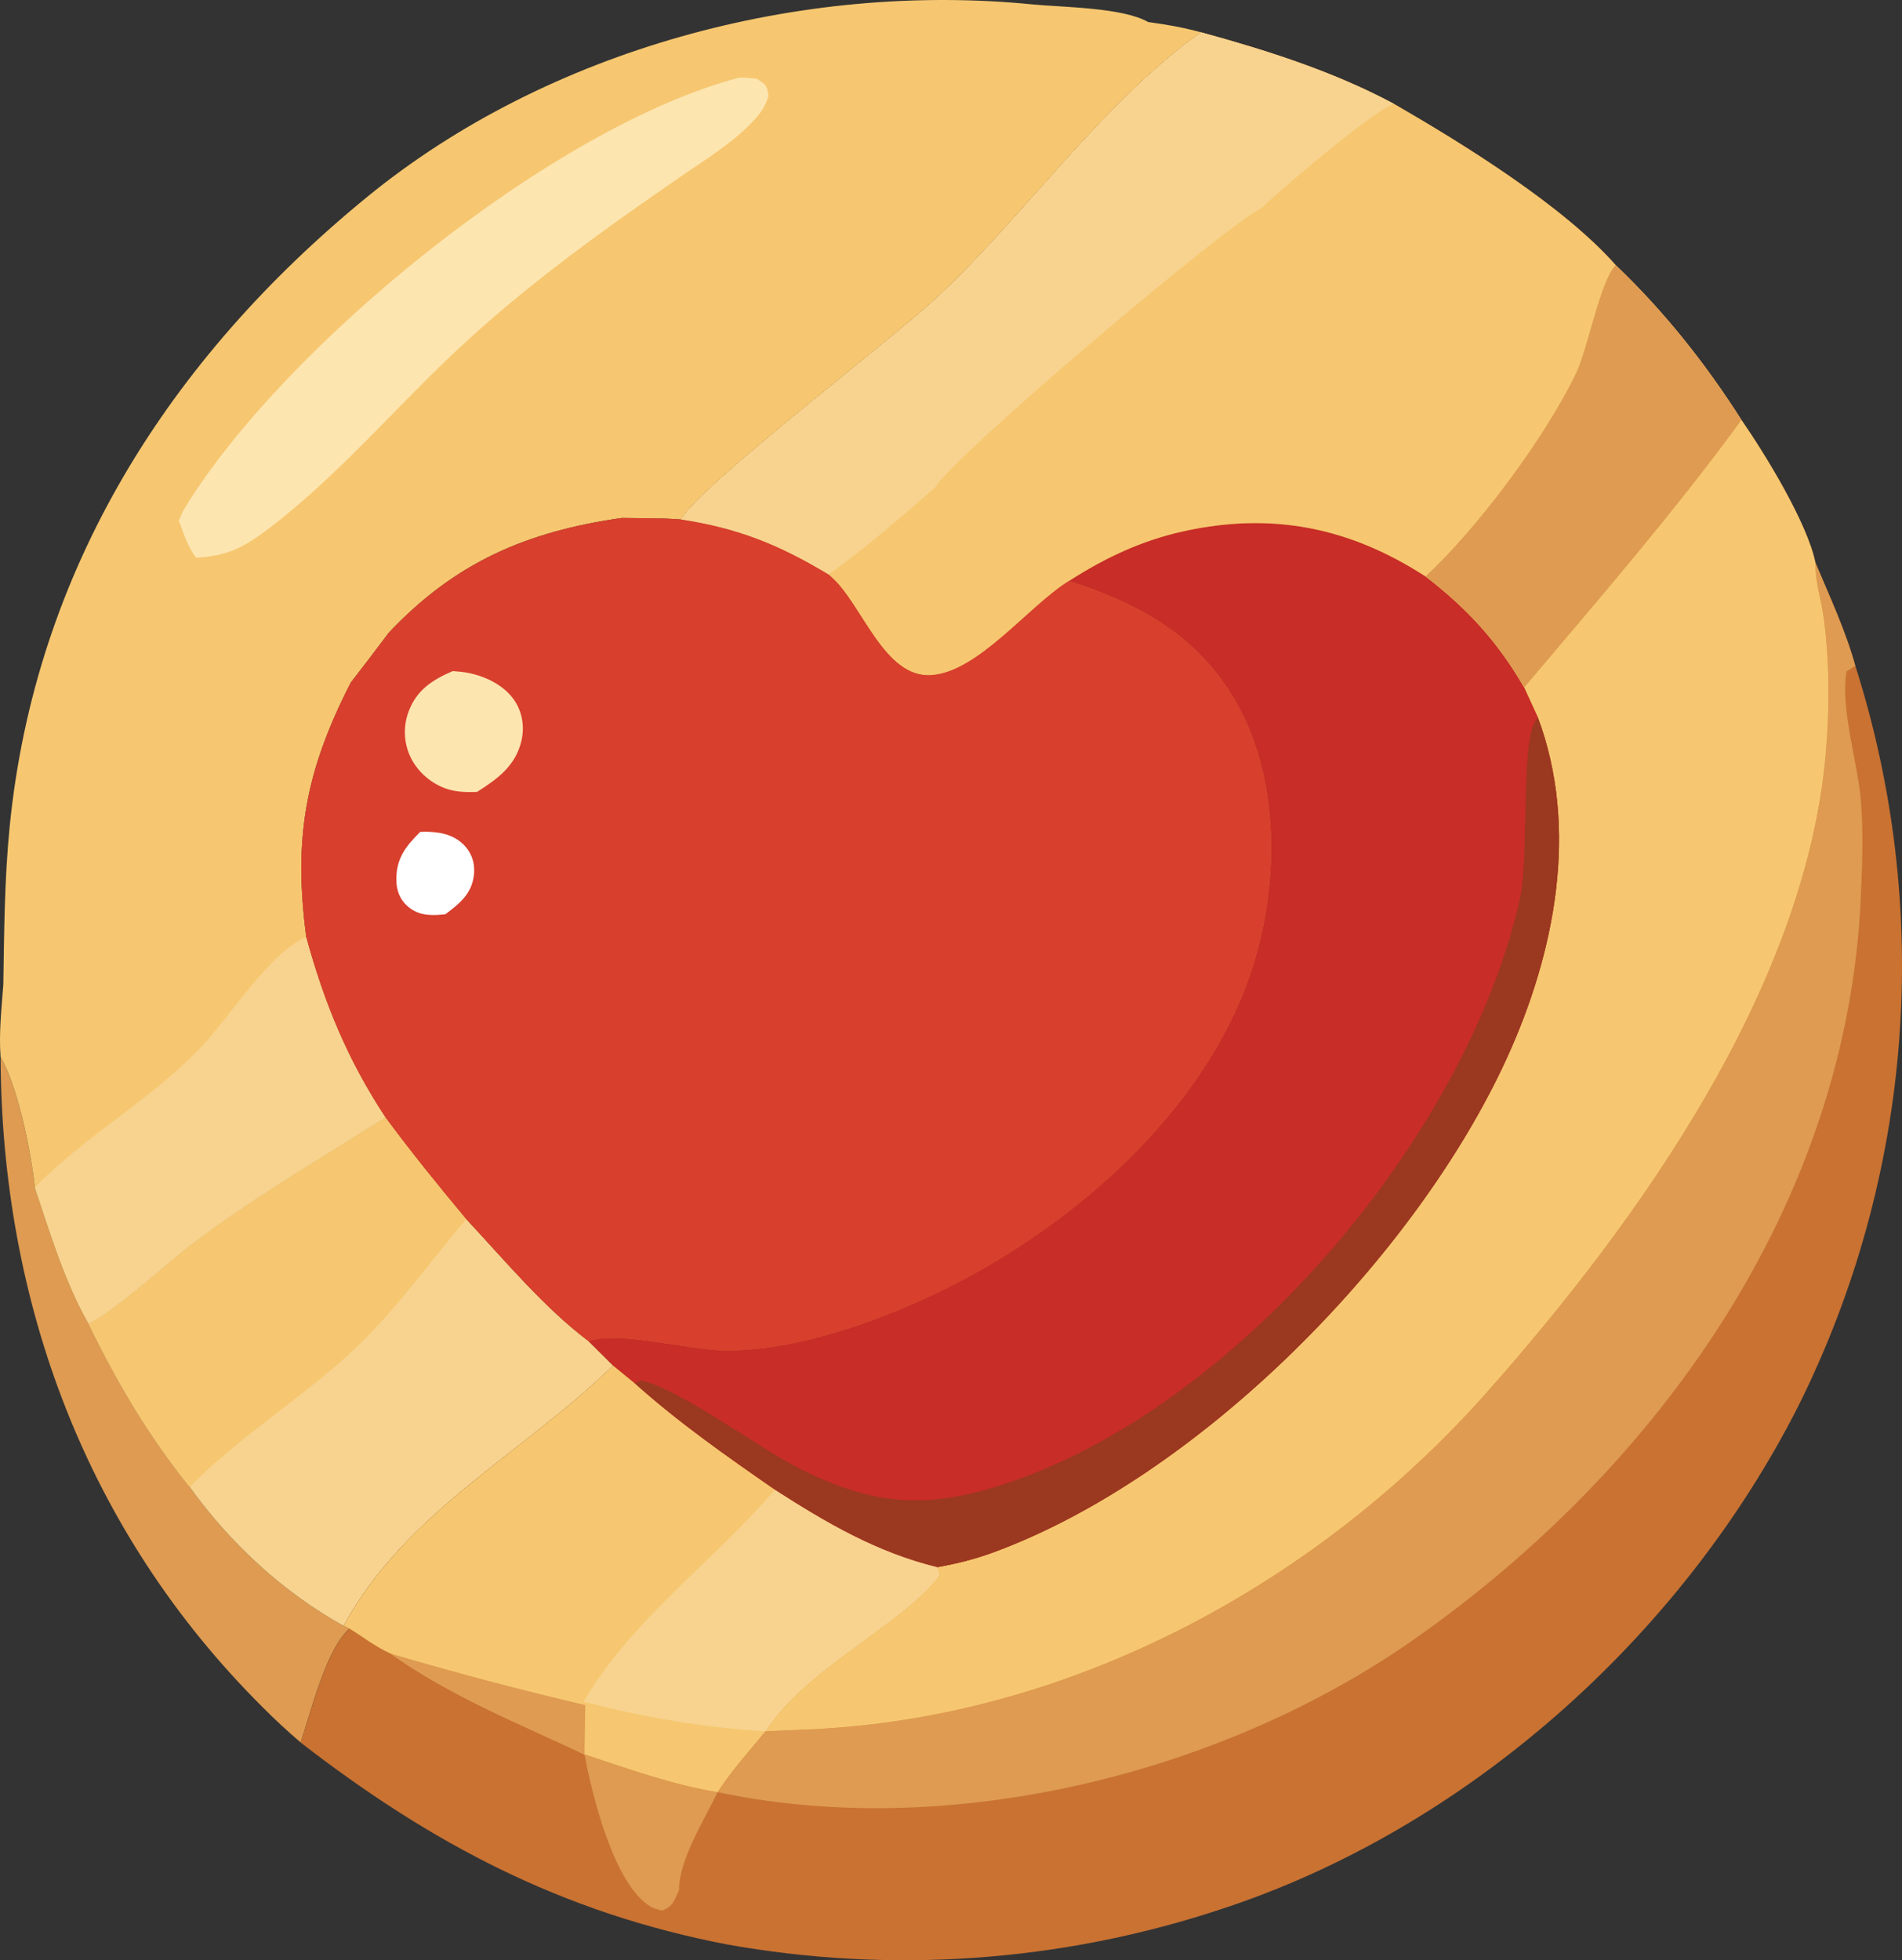
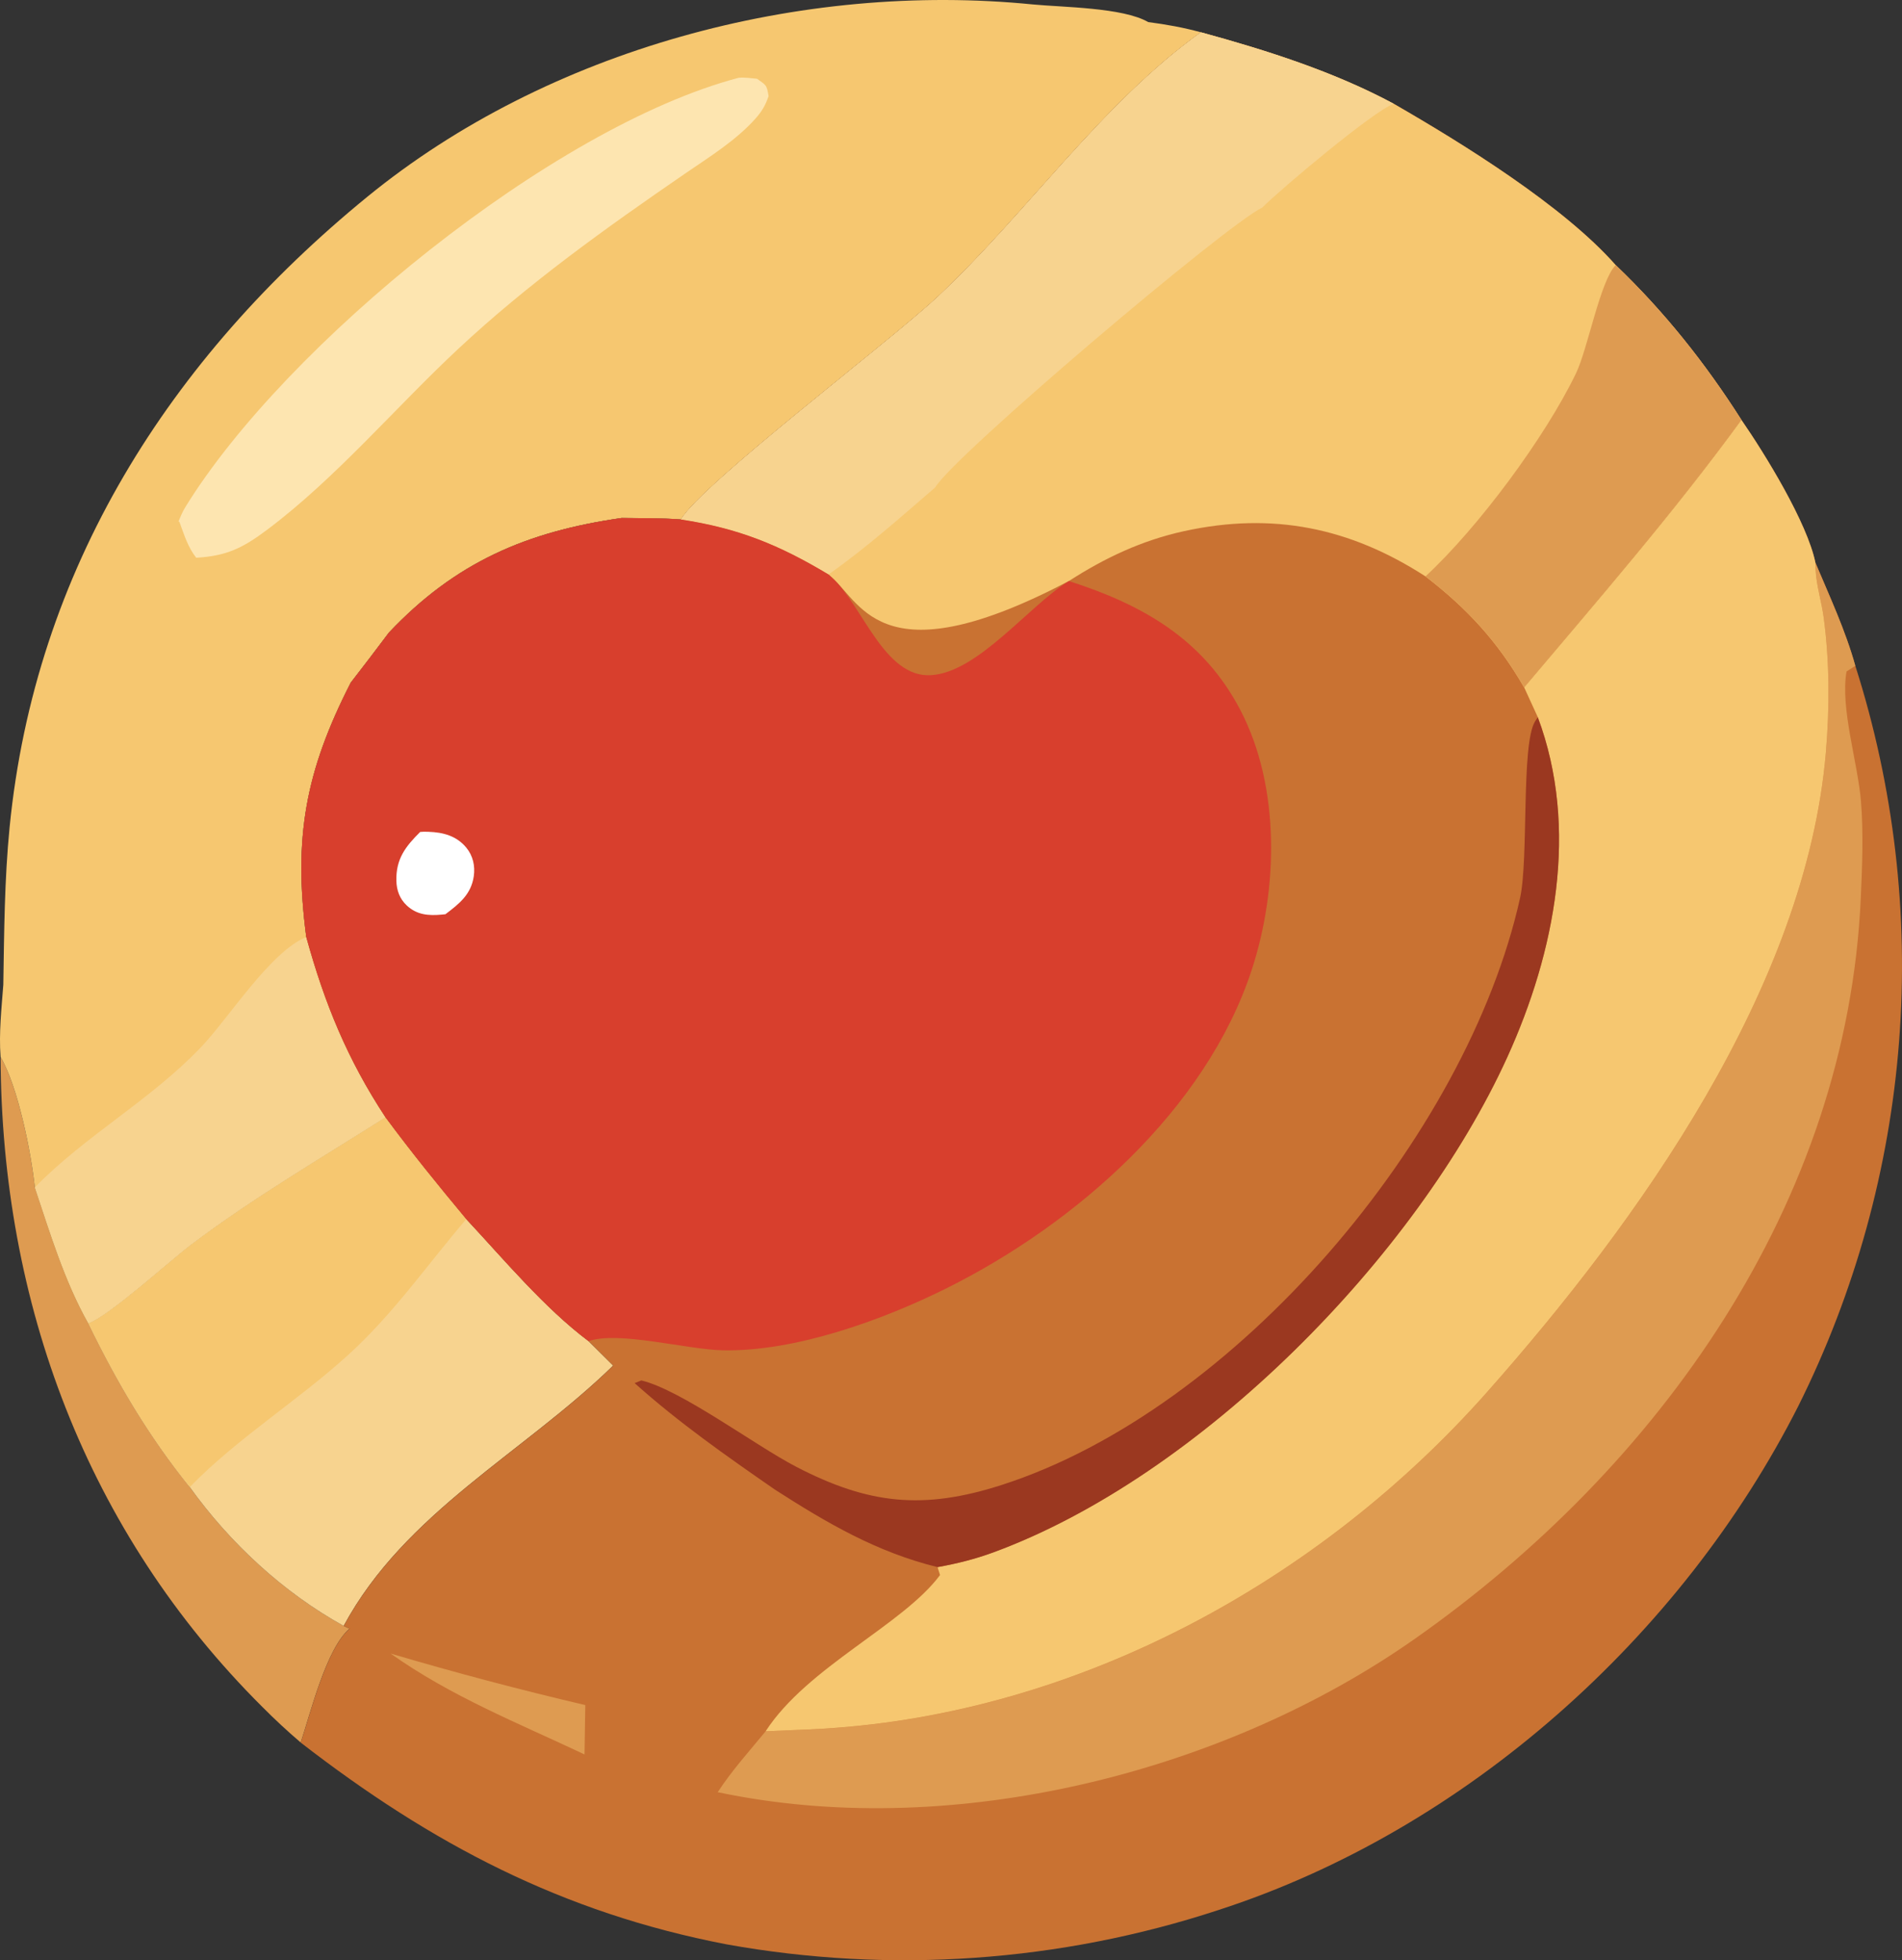
<svg xmlns="http://www.w3.org/2000/svg" width="328" height="338" viewBox="0 0 328 338" fill="none">
  <rect x="0" y="0" width="328" height="338" fill="#333333" stroke="none" />
  <g clip-path="url(#clip0_3983_977)">
    <path d="M0.102 182.258C3.123 187.435 5.374 198.751 6.01 204.755C8.639 212.626 11.145 220.94 15.236 228.193C20.177 238.372 25.599 247.583 32.727 256.422C39.669 266.078 48.837 274.592 59.264 280.358L60.276 280.833C56.252 284.316 53.585 295.274 51.856 300.469C49.558 298.505 47.345 296.453 45.217 294.307C14.908 264.12 0.26 224.625 0.102 182.258Z" fill="#DE9B51" />
    <path d="M66.484 192.664C70.936 198.686 75.619 204.461 80.414 210.21C86.917 217.181 93.878 225.533 101.498 231.253L105.742 235.469C90.358 250.49 69.811 260.798 59.263 280.363C48.832 274.594 39.665 266.083 32.725 256.427C25.6 247.588 20.178 238.374 15.234 228.198C18.822 226.938 29.328 217.363 32.959 214.625C43.572 206.619 55.257 199.782 66.481 192.667L66.484 192.664Z" fill="#F7D38F" />
    <path d="M66.484 192.664C70.936 198.686 75.619 204.461 80.414 210.21C73.615 218.175 67.838 226.556 60.013 233.663C51.242 241.631 40.99 247.928 32.725 256.424C25.6 247.585 20.178 238.371 15.234 228.195C18.822 226.935 29.328 217.36 32.959 214.622C43.572 206.616 55.257 199.779 66.481 192.664H66.484Z" fill="#F6C770" />
    <path d="M0.572 169.765C0.719 160.738 0.769 151.633 1.657 142.644C6.044 98.16 29.25 61.793 63.316 33.955C94.517 8.456 138.232 -3.218 178.09 0.763C183.287 1.267 193.629 1.273 198.011 3.809C201.132 4.217 204.051 4.733 207.093 5.568C189.922 17.887 177.202 36.62 161.725 51.14C153.34 59.008 121.421 83.094 117.398 89.573C114.03 89.304 110.578 89.374 107.196 89.315C90.798 91.658 78.512 96.961 67.065 109.077C64.893 111.974 62.698 114.853 60.48 117.714C52.669 132.999 50.571 144.45 52.813 161.568C55.96 173.01 59.92 182.702 66.482 192.66C55.257 199.775 43.572 206.609 32.96 214.618C29.329 217.356 18.819 226.931 15.235 228.192C11.14 220.936 8.638 212.622 6.009 204.753C5.373 198.752 3.125 187.433 0.1 182.256C-0.207 178.102 0.262 173.907 0.575 169.765H0.572Z" fill="#F6C770" />
    <path d="M6.008 204.753C14.712 195.803 25.872 189.784 34.673 180.561C39.471 175.534 46.59 164.135 52.815 161.57C55.962 173.012 59.922 182.704 66.484 192.663C55.259 199.778 43.574 206.612 32.962 214.621C29.331 217.359 18.821 226.933 15.237 228.194C11.143 220.938 8.64 212.624 6.011 204.756L6.008 204.753Z" fill="#F7D38F" />
    <path d="M127.406 13.408C128.461 13.32 129.504 13.481 130.559 13.584C132.192 14.762 132.201 14.607 132.546 16.571C132.001 18.146 131.409 19.183 130.293 20.438C126.911 24.238 122.289 27.084 118.124 29.945C104.505 39.3 91.144 48.843 79.031 60.15C68.146 70.311 57.909 82.48 46.005 91.395C41.84 94.514 39.032 95.877 33.833 96.173C32.377 94.323 31.726 92.122 30.92 89.935L30.773 89.973C31.131 89.061 31.448 88.278 31.963 87.44C49.155 59.505 95.282 21.857 127.409 13.405L127.406 13.408Z" fill="#FDE5B0" />
    <path d="M207.098 5.57C218.378 8.654 230.031 12.348 240.365 17.904C252.275 24.761 269.643 35.526 278.626 45.713C287.022 53.748 294.059 62.602 300.301 72.399C304.375 78.286 311.658 90.13 313.068 97.028C315.527 102.868 318.255 108.71 319.955 114.823C320.371 116.124 320.77 117.432 321.154 118.742C321.538 120.053 321.904 121.369 322.256 122.688C322.607 124.007 322.944 125.332 323.264 126.66C323.583 127.989 323.888 129.319 324.175 130.656C324.462 131.99 324.735 133.33 324.99 134.673C325.248 136.015 325.485 137.361 325.708 138.706C325.931 140.055 326.139 141.404 326.329 142.758C326.52 144.109 326.696 145.467 326.854 146.824C327.012 148.181 327.156 149.539 327.279 150.902C327.405 152.262 327.513 153.625 327.607 154.989C327.701 156.352 327.777 157.715 327.836 159.081C327.894 160.447 327.938 161.81 327.965 163.18C327.991 164.546 328.003 165.912 327.997 167.278C327.991 168.644 327.968 170.01 327.93 171.376C327.891 172.742 327.836 174.106 327.762 175.472C327.689 176.835 327.601 178.198 327.499 179.561C327.393 180.925 327.273 182.285 327.135 183.642C326.998 185.002 326.845 186.36 326.675 187.714C326.505 189.069 326.318 190.423 326.115 191.774C325.913 193.126 325.693 194.474 325.459 195.82C325.224 197.166 324.972 198.508 324.703 199.848C324.436 201.188 324.152 202.525 323.853 203.859C323.554 205.192 323.237 206.52 322.906 207.846C322.575 209.171 322.226 210.493 321.863 211.809C321.499 213.125 321.121 214.439 320.726 215.746C320.33 217.054 319.92 218.358 319.492 219.654C319.064 220.953 318.621 222.243 318.164 223.533C317.707 224.82 317.235 226.101 316.746 227.379C316.256 228.654 315.752 229.924 315.234 231.187C314.715 232.451 314.178 233.708 313.63 234.96C313.079 236.212 312.517 237.455 311.936 238.692C311.356 239.929 310.761 241.157 310.155 242.38C289.979 282.25 252.747 315.556 210.131 329.352C208.431 329.912 206.72 330.443 205.002 330.95C203.285 331.454 201.559 331.935 199.827 332.386C198.095 332.838 196.354 333.263 194.61 333.661C192.863 334.06 191.114 334.432 189.355 334.775C187.6 335.121 185.835 335.438 184.068 335.725C182.301 336.016 180.531 336.279 178.755 336.511C176.979 336.746 175.2 336.954 173.421 337.133C171.639 337.311 169.854 337.464 168.069 337.59C166.281 337.713 164.494 337.813 162.706 337.88C160.918 337.95 159.128 337.991 157.337 338.006C155.546 338.021 153.755 338.006 151.965 337.965C150.174 337.924 148.386 337.854 146.599 337.757C144.811 337.66 143.023 337.534 141.241 337.382C139.456 337.229 137.674 337.05 135.898 336.842C134.119 336.634 132.346 336.4 130.573 336.139C128.803 335.875 127.036 335.588 125.272 335.268C96.981 329.818 74.453 317.977 51.859 300.482C53.589 295.287 56.255 284.328 60.279 280.846L59.268 280.371C69.816 260.805 90.364 250.5 105.747 235.476L101.503 231.26C93.88 225.541 86.923 217.192 80.419 210.217C75.622 204.468 70.941 198.693 66.49 192.672C59.928 182.713 55.965 173.021 52.821 161.579C50.582 144.461 52.677 133.01 60.487 117.725C62.706 114.864 64.901 111.985 67.073 109.088C78.523 96.972 90.809 91.669 107.204 89.326C110.586 89.385 114.038 89.315 117.405 89.584C121.429 83.106 153.348 59.019 161.733 51.151C177.21 36.631 189.93 17.898 207.101 5.579L207.098 5.57Z" fill="#C97232" />
-     <path d="M100.797 302.526C108.288 304.992 115.955 307.78 123.765 309.037C121.485 313.728 117.051 320.779 117.092 325.985C116.163 327.841 116.154 328.65 114.187 329.456C113.469 329.277 112.781 329.125 112.136 328.732C105.8 324.856 102.078 309.351 100.797 302.523V302.526Z" fill="#DE9B51" />
-     <path d="M105.747 235.467L109.452 238.498C117.019 245.282 125.31 251.092 133.654 256.868C142.613 262.622 151.224 267.662 161.68 270.224L162.111 271.593C155.728 280.209 139.246 287.415 132.033 298.535C129.228 301.95 126.18 305.33 123.768 309.033C115.958 307.775 108.291 304.987 100.8 302.522C89.303 297.092 77.808 292.542 67.352 285.122C64.951 284.088 62.522 282.217 60.277 280.831L59.266 280.356C69.813 260.79 90.361 250.485 105.744 235.461L105.747 235.467Z" fill="#F6C770" />
    <path d="M67.352 285.128C78.462 288.408 89.654 291.372 100.932 294.014L100.8 302.524C89.303 297.095 77.808 292.545 67.352 285.125V285.128Z" fill="#DE9B51" />
-     <path d="M133.654 256.87C142.614 262.625 151.224 267.664 161.681 270.227L162.112 271.596C155.729 280.212 139.246 287.418 132.034 298.537C121.339 297.904 111.006 296.11 100.648 293.424C108.84 279.323 123.104 269.186 133.654 256.867V256.87Z" fill="#F7D38F" />
    <path d="M313.065 97.023C315.524 102.863 318.253 108.706 319.952 114.818L318.437 115.78C317.327 122.121 320.38 131.493 320.923 138.169C321.368 143.651 321.139 149.341 320.893 154.835C318.534 207.528 286.061 253.044 243.961 282.609C211.723 305.247 166.666 316.701 127.719 309.797C126.397 309.562 125.079 309.31 123.766 309.038C126.178 305.335 129.223 301.955 132.03 298.539C135.339 298.381 138.648 298.287 141.954 298.091C185.818 295.464 227.467 272.768 256.432 240.071C282.489 210.656 311.421 170.302 314.871 129.749C315.527 122.048 315.524 114.129 314.49 106.451C314.117 103.681 313.215 100.946 313.097 98.158C313.083 97.78 313.077 97.402 313.065 97.026V97.023Z" fill="#DE9B51" />
    <path d="M300.3 72.391C304.374 78.277 311.656 90.121 313.066 97.019C313.078 97.397 313.081 97.775 313.098 98.151C313.216 100.942 314.118 103.677 314.491 106.444C315.525 114.122 315.525 122.04 314.872 129.742C311.422 170.295 282.49 210.648 256.432 240.064C227.471 272.76 185.819 295.457 141.955 298.084C138.649 298.28 135.34 298.374 132.031 298.532C139.241 287.413 155.726 280.207 162.109 271.591L161.679 270.222C164.987 269.632 168.106 268.855 171.268 267.695C206.964 254.596 244.302 216.638 259.938 182.282C268.188 164.153 272.352 142.811 265.198 123.676L262.839 118.525C275.608 103.398 288.636 88.4 300.306 72.391H300.3Z" fill="#F6C770" />
-     <path d="M184.333 100.185C190.569 96.171 196.914 93.181 204.188 91.586C219.499 88.233 232.822 90.985 245.823 99.387C253.026 104.922 258.293 110.656 262.83 118.531L265.189 123.682C272.343 142.819 268.178 164.158 259.928 182.287C244.296 216.643 206.955 254.602 171.259 267.7C168.096 268.858 164.978 269.638 161.669 270.227C151.212 267.665 142.605 262.625 133.642 256.871C125.299 251.095 117.008 245.285 109.44 238.501L105.736 235.47L101.492 231.254C106.647 229.454 118.42 232.697 124.584 232.831C137.107 233.11 152.244 227.607 163.243 222.128C185.478 211.055 207.94 191.381 215.85 167.251C220.413 153.332 220.812 135.733 213.921 122.48C207.532 110.193 197.061 104.274 184.324 100.182L184.333 100.185Z" fill="#C82D27" />
    <path d="M265.194 123.68C272.348 142.817 268.183 164.156 259.933 182.286C244.301 216.641 206.96 254.6 171.263 267.698C168.101 268.856 164.983 269.636 161.674 270.225C151.217 267.663 142.61 262.623 133.647 256.869C125.304 251.093 117.012 245.283 109.445 238.499L110.6 238.033C117.525 239.704 130.215 249.243 137.311 252.926C149.816 259.41 159.218 260.398 172.702 256.071C213.032 243.128 252.981 196.055 262.134 154.852C263.638 148.085 262.301 128.47 264.696 124.436C264.848 124.178 265.027 123.932 265.191 123.683L265.194 123.68Z" fill="#9B3820" />
-     <path d="M207.096 5.57C218.376 8.654 230.029 12.348 240.363 17.904C252.273 24.761 269.641 35.526 278.624 45.713C287.02 53.748 294.057 62.602 300.299 72.399C288.629 88.409 275.602 103.404 262.833 118.534C258.293 110.66 253.029 104.926 245.826 99.391C232.825 90.989 219.499 88.239 204.191 91.59C196.914 93.184 190.569 96.175 184.336 100.188C177.355 104.506 168.7 115.934 160.556 116.423C152.467 116.907 148.707 104.304 143.499 99.611L142.88 99.059C134.331 93.926 127.306 91.079 117.406 89.579C121.43 83.1 153.349 59.014 161.734 51.145C177.211 36.625 189.93 17.892 207.102 5.573L207.096 5.57Z" fill="#F6C770" />
+     <path d="M207.096 5.57C218.376 8.654 230.029 12.348 240.363 17.904C252.273 24.761 269.641 35.526 278.624 45.713C287.02 53.748 294.057 62.602 300.299 72.399C288.629 88.409 275.602 103.404 262.833 118.534C258.293 110.66 253.029 104.926 245.826 99.391C232.825 90.989 219.499 88.239 204.191 91.59C196.914 93.184 190.569 96.175 184.336 100.188C152.467 116.907 148.707 104.304 143.499 99.611L142.88 99.059C134.331 93.926 127.306 91.079 117.406 89.579C121.43 83.1 153.349 59.014 161.734 51.145C177.211 36.625 189.93 17.892 207.102 5.573L207.096 5.57Z" fill="#F6C770" />
    <path d="M245.828 99.386C254.852 91.042 266.434 75.47 271.78 64.376C273.831 60.117 275.939 48.452 278.626 45.711C287.023 53.746 294.059 62.6 300.302 72.397C288.632 88.407 275.604 103.402 262.835 118.532C258.295 110.658 253.032 104.924 245.828 99.389V99.386Z" fill="#DE9B51" />
    <path d="M207.094 5.57C218.374 8.654 230.027 12.348 240.361 17.904C237.061 18.974 220.83 32.614 217.688 35.783C211.428 38.774 164.537 78.532 161.275 84.049C155.319 89.186 149.317 94.536 142.872 99.056C134.323 93.923 127.298 91.077 117.398 89.576C121.422 83.097 153.341 59.011 161.726 51.142C177.203 36.622 189.923 17.889 207.094 5.57Z" fill="#F7D38F" />
    <path d="M107.197 89.32C110.579 89.379 114.031 89.309 117.399 89.578C127.299 91.079 134.324 93.926 142.873 99.059L143.491 99.61C148.699 104.307 152.459 116.907 160.548 116.423C168.692 115.933 177.347 104.506 184.328 100.188C197.065 104.283 207.537 110.202 213.926 122.486C220.816 135.736 220.417 153.335 215.854 167.257C207.941 191.387 185.48 211.061 163.247 222.134C152.248 227.61 137.111 233.113 124.588 232.837C118.424 232.699 106.652 229.46 101.496 231.26C93.874 225.541 86.916 217.191 80.413 210.217C75.615 204.468 70.935 198.693 66.483 192.671C59.921 182.713 55.959 173.021 52.814 161.579C50.575 144.461 52.67 133.01 60.481 117.725C62.699 114.863 64.894 111.985 67.066 109.088C78.516 96.972 90.802 91.668 107.197 89.326V89.32Z" fill="#D83F2D" />
    <path d="M72.47 143.455C73.174 143.409 73.036 143.403 73.889 143.432C76.421 143.514 78.739 144.133 80.412 146.161C81.564 147.557 81.96 149.325 81.702 151.098C81.251 154.223 79.196 155.847 76.814 157.644C76.62 157.665 76.427 157.688 76.23 157.706C73.921 157.92 71.899 157.785 70.126 156.114C68.924 154.98 68.396 153.523 68.355 151.89C68.262 148.128 69.903 145.988 72.464 143.453L72.47 143.455Z" fill="white" />
-     <path d="M78.086 115.717C79.024 115.793 79.947 115.86 80.87 116.054C83.974 116.708 87.23 118.32 88.927 121.114C90.146 123.122 90.451 125.523 89.906 127.798C88.871 132.119 85.761 134.33 82.25 136.563C80.58 136.61 78.933 136.599 77.315 136.112C74.501 135.268 72.002 133.131 70.753 130.472C70.612 130.17 70.486 129.859 70.378 129.542C70.27 129.226 70.173 128.906 70.097 128.581C70.017 128.255 69.956 127.927 69.912 127.596C69.868 127.264 69.839 126.933 69.827 126.599C69.815 126.265 69.818 125.931 69.842 125.596C69.862 125.262 69.9 124.931 69.956 124.603C70.012 124.274 70.079 123.946 70.167 123.623C70.255 123.301 70.358 122.984 70.475 122.671C71.849 118.968 74.616 117.203 78.089 115.711L78.086 115.717Z" fill="#FDE5B0" />
  </g>
  <defs>
    <clipPath id="clip0_3983_977">
      <rect width="328" height="338" fill="white" />
    </clipPath>
  </defs>
</svg>